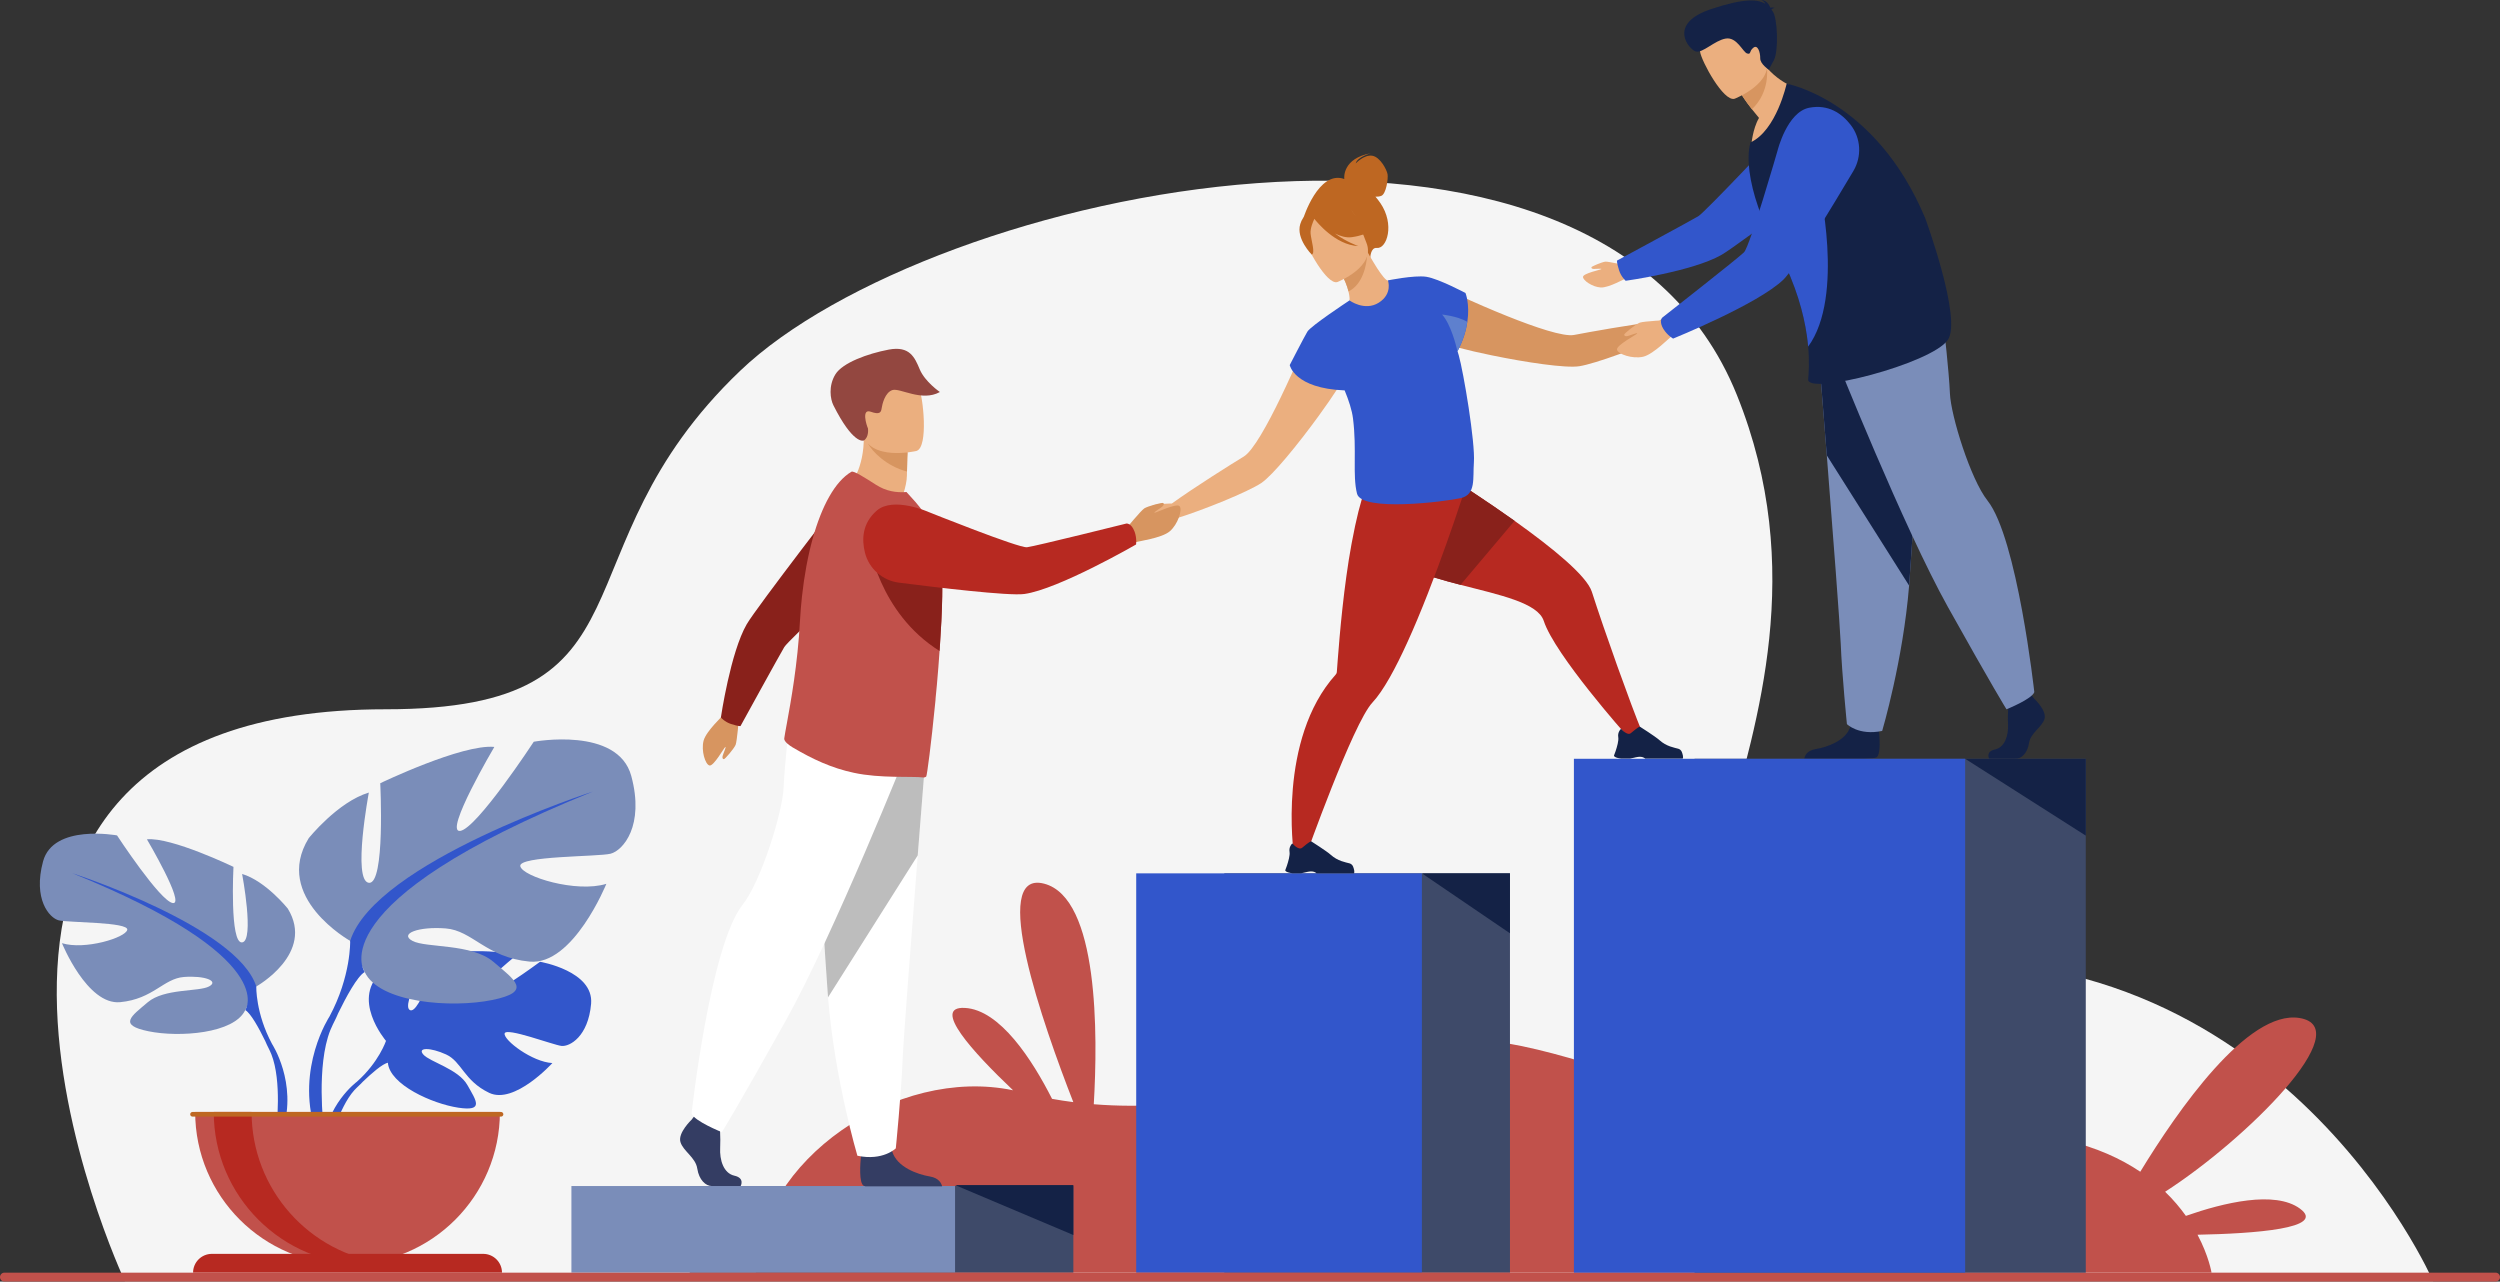
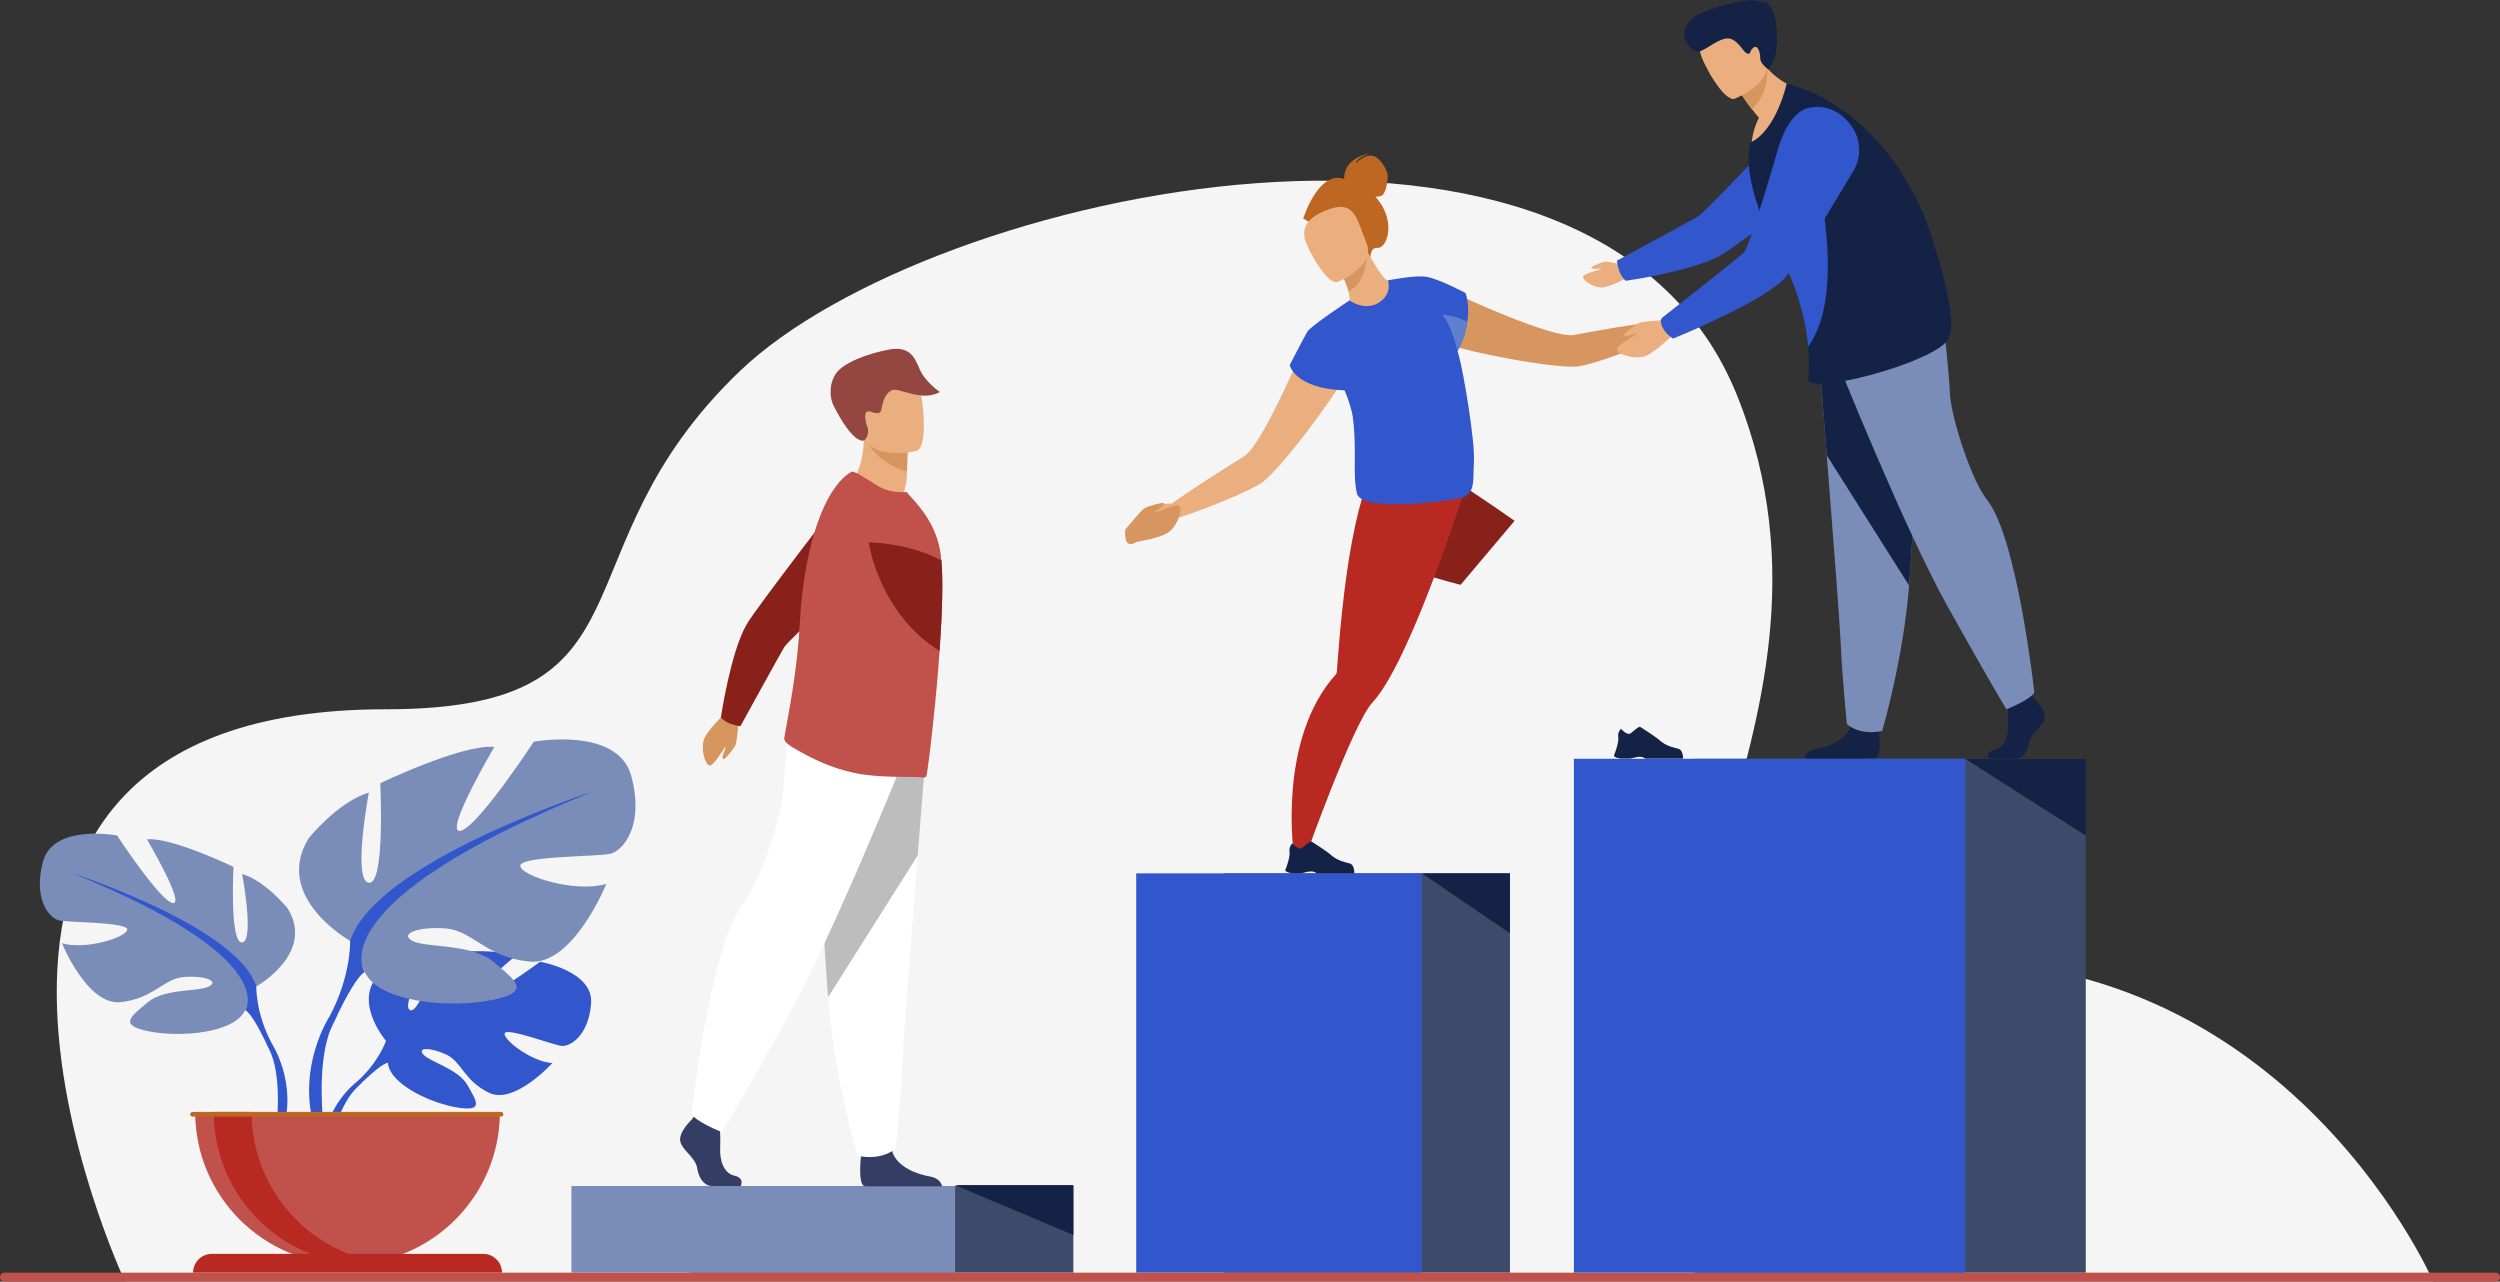
<svg xmlns="http://www.w3.org/2000/svg" id="Camada_2" data-name="Camada 2" viewBox="0 0 881.28 451.77">
  <rect x="0" y="0" width="881.28" height="451.77" fill="#333333" stroke="none" />
  <defs>
    <style>      .cls-1 {        fill: #343d63;      }      .cls-2 {        fill: #d79560;      }      .cls-3 {        fill: #934740;      }      .cls-4 {        fill: #7a8db9;      }      .cls-5 {        fill: #3256cb;      }      .cls-6 {        fill: #b72921;      }      .cls-7 {        fill: #c1514b;      }      .cls-8 {        fill: #ebaf7f;      }      .cls-9 {        fill: #5e80ce;      }      .cls-10 {        fill: #fff;      }      .cls-11 {        fill: #be6722;      }      .cls-12 {        fill: #142246;      }      .cls-13 {        fill: #bdbdbd;      }      .cls-14 {        fill: #89211b;      }      .cls-15 {        fill: #3e4a69;      }      .cls-16 {        fill: #f5f5f5;      }    </style>
  </defs>
  <g id="Art">
    <g>
      <path class="cls-16" d="M44.02,451.63s-94.67-201.6,91.91-201.6c98.58,0,57.97-55.31,125-119.33,67.02-64.01,301.42-115.16,351.31,8.46,49.89,123.61-73.41,217.47,45.73,201.37,143.17-19.35,199.73,111.11,199.73,111.11H44.02Z" />
-       <path class="cls-7" d="M810.76,426.05c-8.83-6.46-26.89-2.1-40.21,2.56-1.99-2.8-4.4-5.68-7.32-8.5,28.7-18.49,68.34-57.92,47.33-61.26-18.26-2.9-42.91,32.59-56.09,54.2-13.68-9.2-34.64-15.97-66.64-13.62-83.06,6.09-147.94-47.49-195.77-29.62-38.03,14.21-72.88,22.17-106.49,19.45,1.45-24.55,1.76-72.76-17.52-77.76-19.57-5.08-.37,49.67,10.3,77.01-2.5-.32-5-.7-7.49-1.15-6.91-13.62-18.3-31.45-30.8-32.06-11.77-.57,2.76,15.46,17.06,29.04-41.1-8.63-89.86,24.78-90.67,64.29h513.14s-.91-5.77-4.94-13.37c19.83-.39,45.71-2.19,36.11-9.2Z" />
      <g>
        <rect class="cls-15" x="243.13" y="418.09" width="135.24" height="30.54" />
        <rect class="cls-4" x="201.43" y="418.09" width="135.24" height="30.54" />
      </g>
      <g>
        <g>
          <rect class="cls-15" x="431.58" y="307.86" width="100.7" height="140.76" transform="translate(963.86 756.49) rotate(180)" />
          <rect class="cls-5" x="400.53" y="307.86" width="100.7" height="140.76" transform="translate(901.76 756.49) rotate(180)" />
        </g>
        <polygon class="cls-12" points="501.23 307.86 532.28 329 532.28 307.86 501.23 307.86" />
      </g>
      <g>
        <path class="cls-5" d="M190.37,339.04s-18.83,14-22.51,13.15c-3.67-.85,13.76-15.12,13.76-15.12-6.56-3.15-26.96-1.18-26.96-1.18,0,0-6.79,21.91-10.14,20.18-3.35-1.73,7.01-19.09,7.01-19.09-7.31-.44-16.27,4.99-16.27,4.99-12.27,9.69.81,24.95.81,24.95,0,0-2.52,7.54-10.27,14.41,0,0-11.07,8.18-11.84,22.81l2.01.18s3.18-13.62,8.97-20.06c.23-.23.55-.57.96-.97.94-.87,1.6-1.53,2.05-2.02,2.88-2.77,6.86-6.29,8.78-6.63,0,0-.1-.35-.08-.96.03.31.05.63.08.96.66,7.71,15.62,14.44,24.82,15.83,9.2,1.38,6.36-2.4,3.19-8.01-3.17-5.61-13.2-8.12-15.49-10.7-2.29-2.58,2.44-2.59,7.99-.06,5.54,2.53,6.3,9.28,15.2,13.54,8.89,4.26,22.28-10.5,22.28-10.5-7.09-.36-17.21-8.06-16.84-10.41.37-2.36,17.18,4.06,20.06,4.37,2.87.31,9.42-3.27,10.43-14.85,1.01-11.58-17.97-14.81-17.97-14.81Z" />
        <g>
          <path class="cls-4" d="M90.35,347.74s20.8-11.65,11.09-27.46c0,0-7.77-9.71-16.09-12.2,0,0,4.44,23.57,0,24.13-4.44.55-3.05-26.63-3.05-26.63,0,0-21.91-10.54-30.51-9.71,0,0,13.59,23.02,9.15,22.47-4.44-.56-19.69-23.85-19.69-23.85,0,0-22.47-4.16-26.07,9.15-3.61,13.31,2.22,19.97,5.55,20.8,3.33.83,24.68.55,24.13,3.33-.55,2.77-14.98,7.21-23.02,4.71,0,0,8.88,21.91,20.52,20.8,11.65-1.11,15.25-8.32,22.47-8.88,7.21-.55,12.48,1.39,8.87,3.33-3.61,1.94-15.81.64-21.63,5.59-5.82,4.95-10.54,8,.28,10.22,10.82,2.22,30.23.83,34.11-7.49l3.88-8.32Z" />
          <path class="cls-5" d="M95.89,367.99c-5.82-10.82-5.55-20.25-5.55-20.25-6.66-21.08-64.9-39.94-64.9-39.94,74.05,29.95,61.02,48.26,61.02,48.26,2,1.16,4.99,6.71,7.06,10.97.3.72.76,1.73,1.46,3.09h0c.28.62.51,1.12.66,1.47,3.81,9.54,1.79,26.01,1.79,26.01l2.31.62c5.12-16.6-3.86-30.24-3.86-30.24Z" />
        </g>
        <g>
          <path class="cls-4" d="M123.44,331.67s-27.42-15.35-14.62-36.19c0,0,10.24-12.8,21.2-16.09,0,0-5.85,31.08,0,31.81,5.85.73,4.02-35.1,4.02-35.1,0,0,28.88-13.89,40.22-12.8,0,0-17.91,30.34-12.06,29.61,5.85-.73,25.96-31.44,25.96-31.44,0,0,29.61-5.48,34.37,12.06,4.75,17.55-2.93,26.32-7.31,27.42-4.39,1.1-32.54.73-31.81,4.39.73,3.66,19.74,9.51,30.34,6.22,0,0-11.7,28.88-27.05,27.42-15.35-1.46-20.11-10.97-29.61-11.7-9.51-.73-16.45,1.83-11.7,4.39,4.75,2.56,20.84.84,28.52,7.37,7.68,6.53,13.89,10.55-.37,13.47-14.26,2.92-39.85,1.1-44.97-9.87l-5.12-10.97Z" />
          <path class="cls-5" d="M208.99,279.03s-76.78,24.86-85.55,52.65c0,0,.37,12.43-7.31,26.69,0,0-11.84,17.98-5.09,39.87l3.05-.82s-2.66-21.72,2.36-34.29c.21-.46.5-1.13.87-1.94h0c.92-1.8,1.53-3.12,1.92-4.07,2.74-5.61,6.68-12.93,9.31-14.47,0,0-17.18-24.13,80.43-63.61Z" />
        </g>
        <path class="cls-7" d="M122.51,445.69c29.66,0,53.71-24.05,53.71-53.71h-107.42c0,29.66,24.05,53.71,53.71,53.71Z" />
        <path class="cls-6" d="M135.73,445.28c-2.18.27-4.41.41-6.67.41-29.66,0-53.71-24.05-53.71-53.71h13.34c0,27.4,20.52,50.01,47.04,53.3Z" />
        <path class="cls-6" d="M170.34,442h-95.65c-3.66,0-6.63,2.97-6.63,6.63h108.9c0-3.66-2.97-6.63-6.63-6.63Z" />
        <path class="cls-11" d="M176.62,391.98h-108.76c-.45,0-.82.37-.82.82s.37.82.82.82h108.76c.45,0,.82-.37.82-.82s-.37-.82-.82-.82Z" />
      </g>
      <g>
        <path class="cls-2" d="M591.09,109.14c-1.56-.24-6.25,4.1-6.25,4.1h0c-10.02,1.16-24.66,3.82-29.93,4.83-3.74.72-13.79-2.71-23.61-6.64-11.68-4.68-23.02-10.08-23.02-10.08-6.48-.33-13.84,11.49-.7,19.01,2.01,1.15,9.54,3.11,18.22,4.89h0c11.97,2.47,26.12,4.61,30.93,3.85,5.59-.87,21.42-6.67,30.84-11.1h0s0,0,.02-.01c.04-.02.07-.03.1-.05.57-.26,2.87-1.29,4.41-1.2,1.76.1,5.69-3.12,5.81-3.99.12-.86-5.27-3.38-6.83-3.62Z" />
-         <path class="cls-6" d="M578.85,258.06l-5.52,1.12s-25.24-28.36-29.13-40.29c-2.08-6.38-15.41-9.13-29.33-12.73-12.12-3.13-24.7-6.91-30.7-14.28-12.91-15.83,8.11-35.28,8.11-35.28,0,0,22.35,13.28,41.62,27,13.47,9.59,25.45,19.39,27.25,25.02,4.38,13.7,13.68,39.74,17.7,49.43Z" />
        <path class="cls-12" d="M571.47,267.42h3.1c1.04-.16,1.81-.46,2.87-.6,1.62-.21,2.36.45,2.51.6.02.02.03.03.03.03h13.18c.33-.47.01-1.57-.3-2.38-.21-.55-.67-.96-1.23-1.13-1.4-.4-4.15-.77-6.68-3.05-1.42-1.28-6.85-4.72-6.85-4.72h-.03c-.12,0-.69.17-3.16,2.26-1.28,1.08-3.46-1.52-3.46-1.52,0,0-.41.34-.71.97-.25.5-.42,1.18-.28,2.02.2,1.19-.44,3.39-.94,4.89-.31.9-.57,1.55-.57,1.55,0,0-.15.74,2.52,1.08Z" />
        <path class="cls-14" d="M533.9,183.61l-19.03,22.55c-12.12-3.13-24.7-6.91-30.7-14.28-12.91-15.83,8.11-35.28,8.11-35.28,0,0,22.35,13.28,41.62,27Z" />
        <path class="cls-6" d="M516.61,171.83s-1.53,4.84-4.03,12.11c-3.16,9.2-7.86,22.3-12.96,34.45-1.12,2.67-2.26,5.3-3.41,7.82-4.24,9.35-8.59,17.37-12.41,21.44-6.87,7.32-23.57,54.4-23.57,54.4l-4.16-1.15s-5.8-40.2,14.75-63.07c.22-.24.39-.53.42-.85,0,0,0,0,0,0,.27-3.39,1.25-18.55,3.38-33.91.52-3.77,1.11-7.55,1.78-11.17.04-.23.09-.46.13-.69,3.13-16.74,6.12-24.19,9.99-27.94l28.42,8.09,1.68.48Z" />
        <path class="cls-12" d="M455.59,307.83h3.1c1.04-.16,1.81-.46,2.87-.6,1.62-.21,2.36.45,2.51.6.02.02.03.03.03.03h13.18c.33-.47.01-1.57-.3-2.38-.21-.55-.67-.96-1.23-1.13-1.4-.4-4.15-.76-6.68-3.05-1.42-1.28-6.85-4.72-6.85-4.72h-.03c-.12,0-.69.17-3.16,2.26-1.28,1.08-3.46-1.52-3.46-1.52,0,0-.41.34-.71.97-.25.5-.42,1.18-.28,2.02.2,1.19-.44,3.39-.94,4.89-.31.9-.57,1.55-.57,1.55,0,0-.15.75,2.52,1.08Z" />
        <path class="cls-8" d="M461.69,117.16s-4.75,11.63-10.24,22.96c-4.61,9.52-9.74,18.82-12.98,20.8-4.58,2.8-17.2,10.69-25.39,16.58,0,0-6.39-.05-7.38,1.17-.99,1.22-3.28,6.72-2.61,7.27.67.56,5.75.3,6.98-.97,1.08-1.1,3.47-1.9,4.07-2.08.04-.01.07-.02.11-.03.02,0,.03,0,.03,0h0c9.95-3.06,25.55-9.44,30.28-12.55,4.07-2.69,13.08-13.79,20.27-23.67h0c5.21-7.17,9.47-13.69,10.18-15.89,4.66-14.4-8.74-18.19-13.31-13.58Z" />
        <path class="cls-11" d="M486.56,71.54c-.56-.82-1.13-1.55-1.7-2.2.7.02,1.47-.05,2.1-.32,1.67-.69,2.43-5.99,2.18-7.56-.25-1.57-2.57-6.12-5.43-6.57-2.86-.45-5.81,2.72-5.81,2.72.53-2.29,5.37-3.61,5.37-3.61-9.96,1.84-9.46,8.48-9.39,9.1-9.12-3.25-14.48,13.93-14.48,13.93l23.63,13.92s.06-3.79,2.32-3.55c3.52.38,6.44-8.25,1.22-15.86Z" />
        <path class="cls-8" d="M488.06,107.58c-5.42,2.56-12.61-1.13-12.58-1.16.46-.46.3-1.86-.12-3.68-.43-1.9-1.43-4.49-3.29-7.59-.39-.66-.77-1.32-1.24-2.01l.62-.23,10.53-4.22s1.7,3.06,3.48,5.85c1.51,2.32,3.1,4.41,3.79,4.34.04-.04,7.01,4.76-1.2,8.71Z" />
        <path class="cls-2" d="M481.98,89.73c-.27,3.76-1.55,10.53-6.62,13.01-.43-1.9-1.43-4.49-3.29-7.59l9.91-5.42Z" />
        <path class="cls-8" d="M471.45,99.42s13.71-5.4,10.21-13.89c-3.5-8.49-4.08-14.9-12.99-11.81-8.9,3.09-9.26,7.03-8.78,10.14.48,3.12,7.89,16.74,11.55,15.56Z" />
-         <path class="cls-11" d="M476.57,83.6c6.33-.89,8.18-3.45,8.18-3.45,0,0-5.83-1.67-9.26-7.38,0,0-7.12-2.4-12.39,1.61-.32.42-.55.91-.67,1.49-1.21-.4-3.03-.29-4.07,3.12-1.58,5.13,4.03,10.74,4.03,10.74,1.36-.38-.17-4.96-.39-7.4-.16-1.8.81-4.1,1.33-5.19.67.87,7.35,9.26,15.5,9.6,0,0-4.31-1.49-8.23-4.42,1.95.96,4.02,1.56,5.96,1.28Z" />
        <path class="cls-5" d="M514.17,125.07c-.12-.41-.24-.83-.37-1.27,2.04-3.89,3.04-7.4,3.46-10.37.93-6.27-.66-10.15-.66-10.15,0,0-9.51-5.04-13.71-5.69-.02,0-.04-.01-.05-.02-.05,0-.11-.01-.17-.02-4.24-.58-13.42,1.29-13.42,1.29,0,0,1.77,4.71-3.22,7.86-4.99,3.14-10.33-.8-10.33-.8-.16.11-.33.23-.51.35,0,0,0,0,0,0,0,0-13.14,8.67-14.32,10.65-1.18,1.98-6.23,11.79-6.23,11.79,0,0,1.6,8.24,19.36,8.93,1.46,3.54,2.58,6.99,2.94,9.87,1.41,11.18-.23,20,1.42,26.53,1.64,6.53,31.27,2.8,36.63,1.55,5.36-1.26,4.16-6.98,4.57-12.55.52-6.99-3.63-31.79-5.38-37.96Z" />
        <path class="cls-9" d="M517.26,113.43c-.43,2.98-1.43,6.5-3.48,10.42-.46-2.05-2.36-9.56-5.42-12.97,0,0,5.15.47,8.91,2.56Z" />
      </g>
      <g>
        <path class="cls-2" d="M396.65,186.7s5.52-6.69,6.71-7.48c1.19-.79,6.4-2.18,6.7-1.9.3.28.31.68-.33,1.25-.65.57-3.11,2.01-2.76,2.17.35.16,7.79-3.54,8.86-2.3,1.07,1.25-.61,6.39-3.47,8.85s-11.42,3.52-11.96,3.86c-4.56,2.92-3.74-4.46-3.74-4.46Z" />
        <path class="cls-8" d="M299.48,171.26s7.93,9.41,18.02,5.47c0,0,2.17-5.25,2.2-9.13,0-.48,0-.94.02-1.38.05-4.36.2-6.81.2-6.81,0,0,0,0-.01,0-.46-.19-15.43-6.34-15.42-5.83.26,11.79-5.01,17.67-5.01,17.67Z" />
        <path class="cls-2" d="M306,156.4c1.44,2.68,6.4,7.91,13.73,9.83.05-4.36.2-6.81.2-6.81,0,0,0,0-.01,0-.41-.11-14.35-3.81-13.92-3.02Z" />
        <path class="cls-8" d="M323.06,158.97s-16.84,3.96-19.14-6.57c-2.3-10.53-6.03-17.1,4.63-20.08,10.65-2.97,13.63.58,15.25,3.91,1.62,3.33,3.59,21.43-.73,22.73Z" />
        <path class="cls-3" d="M304.5,155.27c-.23.15-3.85,1.26-10.72-12.41-1.08-2.15-1.81-6.79.7-10.89,2.51-4.1,11.42-7.33,18.81-8.73,7.4-1.4,9.17,2.76,10.92,6.94,1.83,4.39,7.11,8.01,7.11,8.01-6.38,3.56-14.06-1.53-16.72-.69-2.66.84-3.6,5.03-3.8,6.38-.2,1.34-.51,2.46-3.85,1.26-3.35-1.2-1.51,4.74-.98,5.88,0,0,.45,3.03-1.46,4.26Z" />
        <g>
          <path class="cls-1" d="M261.11,418.09h-10.2c-2.14,0-4.51-2.17-5.11-6.14-.59-3.97-4.99-6.14-5.94-9.39-.95-3.25,3.92-7.83,3.92-7.83l.81-1.06.85-1.11,8.08,1.92s.2,1.95.32,4.43c.09,1.79.13,3.87.03,5.68-.24,4.34,1.2,9,5,9.85,3.8.84,2.23,3.64,2.23,3.64Z" />
          <path class="cls-1" d="M332.1,418.19h-27.03c-.26-.05-.45-.11-.57-.17-1.8-.93-1.24-8.04-1.02-10.24.04-.41.07-.65.07-.65,0,0,9.5-7.83,10.81-1.83.04.19.09.37.14.55h0c1.65,5.61,9.03,8.16,13.29,8.87,3.26.54,4.1,2.5,4.32,3.47Z" />
          <path class="cls-10" d="M326.65,261.88s-1.44,18.01-3.14,39.66c-2.31,29.41-5.08,65.53-5.35,72.37-.47,11.88-2.38,30.89-2.38,30.89,0,0-4.51,4.52-13.54,2.61,0,0-8.05-27.13-10.35-55.84-.04-.47-.07-.94-.11-1.42-2.14-29.23-5.46-90.77-5.46-90.77l40.33,2.5Z" />
          <path class="cls-13" d="M326.65,261.88s-1.44,18.01-3.14,39.66l-31.62,50.03c-.04-.47-.07-.94-.11-1.42-2.14-29.23-5.46-90.77-5.46-90.77l40.33,2.5Z" />
          <path class="cls-10" d="M320.06,264.02s-26.02,65.22-43.13,95.88c-17.11,30.65-22.45,39.21-22.45,39.21,0,0-9.8-3.92-10.69-6.59,0,0,6.54-59.18,18-73.6,6.47-8.15,14.08-32.61,14.43-41.17.36-8.55,2.32-25.48,2.32-25.48l41.52,11.76Z" />
        </g>
        <g>
          <path class="cls-2" d="M260.49,253.15s-.67,8.15-1.17,9.4c-.49,1.25-3.78,5.13-4.16,5.07s-.61-.36-.42-1.15c.19-.79,1.33-3.23.97-3.17-.36.06-4.12,6.93-5.62,6.54-1.5-.39-2.97-5.27-2.07-8.72.89-3.45,6.95-8.87,7.18-9.42,1.96-4.71,5.3,1.44,5.3,1.44Z" />
          <path class="cls-14" d="M257.7,255.22c2.88.92,3.34.72,3.34.72,0,0,14.02-25.52,15.44-27.86,1.42-2.34,29.76-28.62,29.76-28.62l-7.28-27.16s-32.23,41.74-35.72,47.73c-5.75,9.9-9.12,32.89-9.12,32.89,0,0,1.32,1.57,3.58,2.3Z" />
        </g>
        <path class="cls-7" d="M332.15,210.13c-.1,5.58-.42,11.85-.86,18.22-.03.38-.05.76-.08,1.13-.28,3.95-.58,7.9-.93,11.76-.14,1.55-.29,3.07-.44,4.58l-.02.2c-.01.56-.08,1.17-.14,1.73-1.42,14.44-2.91,25.85-3.19,26.03-.33.22-.7.33-1.11.28-3.79-.48-15.09.38-24.34-1.63-7.81-1.65-14.53-4.77-21.65-8.98-.95-.56-3.1-2.04-2.93-3.15.17-1.22.49-2.97.9-5.18,1.4-7.68,3.83-20.9,4.65-36.36.16-2.88.4-5.73.7-8.52.79-7.29,2.07-14.21,3.77-20.36,3.17-11.42,7.83-20.17,13.68-23.59.76-.43,4.88,2.19,8.65,4.61,3.49,2.24,7.16,2.85,10.73,2.54l3.14,3.48c3.81,4.42,7.86,10.31,8.96,18.69.08.62.15,1.28.21,1.97.31,3.41.38,7.73.29,12.56Z" />
        <path class="cls-14" d="M332.15,210.13c-.1,5.58-.42,11.85-.86,18.22-.03.38-.05.76-.08,1.13-21.63-13.54-24.97-38.32-24.97-38.32,10.64.47,19.1,2.91,25.62,6.41.31,3.41.38,7.73.29,12.56Z" />
-         <path class="cls-6" d="M399.93,187.37c-1.12-3.02-2.85-2.82-2.85-2.82,0,0-32.17,8.02-35.05,8.36-2.89.34-34.64-12.4-34.64-12.4,0,0-12.5-5.61-18.35-.49-5.09,4.45-5.32,10.09-4.13,14.82,1.42,5.64,6.19,9.81,11.96,10.55,12.95,1.65,38.8,4.76,44.22,4,12.06-1.68,39.38-17.45,39.38-17.45,0,0,.34-2.21-.53-4.57Z" />
      </g>
      <g id="man">
        <g>
          <path class="cls-12" d="M717.11,246.33s4.47,4.14,3.6,7.09c-.87,2.94-4.91,4.9-5.45,8.5-.54,3.6-2.72,5.56-4.69,5.56h-9.35s-1.44-2.53,2.04-3.29c3.49-.76,4.8-4.99,4.59-8.91-.22-3.92.33-9.16.33-9.16l7.41-1.74,1.53,1.96Z" />
          <path class="cls-12" d="M661.42,266.99c-.45.23-2.05.38-4.23.49h-21.15c.07-.63.56-2.87,4.02-3.43,3.91-.64,10.68-2.91,12.19-7.9.05-.16.09-.32.13-.49,1.2-5.34,9.92,1.63,9.92,1.63,0,0,.03.21.06.58.2,1.96.72,8.3-.93,9.12Z" />
          <path class="cls-4" d="M641.09,124.13s1.32,16.52,2.88,36.39c2.12,26.98,4.66,60.12,4.91,66.4.43,10.9,2.18,28.34,2.18,28.34,0,0,4.14,4.14,12.43,2.4,0,0,7.38-24.89,9.49-51.23.03-.43.07-.87.1-1.3,1.96-26.81,5.01-83.28,5.01-83.28l-37,2.29Z" />
          <path class="cls-12" d="M641.09,124.13s1.32,16.52,2.88,36.39l29.01,45.9c.03-.43.07-.87.1-1.3,1.96-26.81,5.01-83.28,5.01-83.28l-37,2.29Z" />
          <path class="cls-4" d="M647.14,126.1s23.87,59.84,39.57,87.96c15.7,28.12,20.6,35.97,20.6,35.97,0,0,8.99-3.6,9.81-6.05,0,0-6-54.29-16.51-67.53-5.94-7.48-12.92-29.92-13.24-37.77-.33-7.85-2.13-23.38-2.13-23.38l-38.1,10.79Z" />
        </g>
        <g>
          <path class="cls-8" d="M573.51,93.64s-6.47-1.48-7.56-1.41c-1.09.08-4.9,1.67-4.95,1.98-.05.31.13.56.79.6.66.04,2.83-.23,2.69.03-.14.26-6.38,1.49-6.45,2.75-.07,1.26,3.35,3.59,6.24,3.75,2.89.16,8.57-3.2,9.06-3.24,4.13-.36.19-4.46.19-4.46Z" />
          <path class="cls-5" d="M570.74,95.28c-.93-2.96-.71-3.43-.71-3.43,0,0,26.25-14.19,28.65-15.63,2.4-1.44,29.53-30.3,29.53-30.3l27.78,7.65s-42.99,32.75-49.15,36.28c-10.18,5.83-33.76,9.13-33.76,9.13,0,0-1.6-1.36-2.33-3.69Z" />
        </g>
        <path class="cls-8" d="M636.62,31.89s-9.74,17.14-19.26,19.37c0,0,.4-5.76,2.71-9.69-.95-1.12-1.78-2.15-2.5-3.07-2.4-3.07-3.54-4.95-3.54-4.95l3.23-8.69,2.19-5.89c1.05,1.91,2.22,3.54,3.43,4.94,6.24,7.17,13.74,7.98,13.74,7.98Z" />
        <path class="cls-2" d="M622.88,23.9s1.16,8.59-5.31,14.59c-2.4-3.07-3.54-4.95-3.54-4.95l3.23-8.69c3.46-1.06,5.62-.96,5.62-.96Z" />
        <path class="cls-8" d="M611.47,34.81s14.55-5.67,10.88-14.68c-3.67-9.01-4.27-15.81-13.71-12.57-9.45,3.24-9.84,7.41-9.34,10.71.49,3.31,8.3,17.78,12.18,16.53Z" />
        <path class="cls-12" d="M686.64,119.83c-5.87,8.44-49.76,19.72-49.24,13.87.2-2.24.47-6.18,0-11.52-.11-1.25-.26-2.58-.47-3.98-1.11-7.68-3.76-17.55-9.67-28.97-.44-.86-.9-1.72-1.38-2.59-2.43-4.42-4.5-9.1-6.09-13.67-3.04-8.79-4.27-17.2-2.73-22.69,0-.03.02-.05.02-.08,9.17-4.24,12.73-20.7,12.73-20.7,0,0,31.3,5.62,48.83,47.34,0,0,13.11,35.64,8,42.99Z" />
        <path class="cls-5" d="M637.4,122.18c-.11-1.25-.26-2.58-.47-3.98-1.11-7.68-3.76-17.55-9.67-28.97,1.01-6.15,2.41-11.26,3.95-13.56,6.24-9.36,9.88-10.82,9.88-10.82,0,0,9.36,39.48-3.69,57.33Z" />
        <g>
          <path class="cls-8" d="M588.05,112.79s-8.66.45-10,.94c-1.34.48-5.56,3.85-5.51,4.25.05.41.36.66,1.21.48.84-.18,3.47-1.3,3.39-.93-.08.38-7.48,4.15-7.12,5.75.36,1.6,5.49,3.31,9.18,2.48,3.69-.84,9.62-7.08,10.22-7.31,5.06-1.93-1.36-5.66-1.36-5.66Z" />
          <path class="cls-5" d="M586.42,116.07c-1.73-2.8-.48-4.08-.48-4.08,0,0,26.75-20.94,28.85-23.06,2.1-2.12,11.81-35.81,11.81-35.81,0,0,3.34-13.63,11.17-15.14,6.8-1.31,11.5,2.06,14.58,6,3.67,4.7,4.03,11.19.98,16.31-6.83,11.51-20.61,34.35-24.63,38.25-8.95,8.69-38.91,20.82-38.91,20.82,0,0-2-1.11-3.36-3.31Z" />
        </g>
        <path class="cls-12" d="M624.44,3.4c.1-.2.4-.42,1.12-.64,0,0-.68-.23-1.47-.05-.41-1-1.4-2.69-3.26-2.71,0,0,1.07.28,1.46,1.35-2.55-1.62-7.28-2.09-19.1,1.85-15.57,5.19-7.79,14.22-5.43,14.95,2.36.72,6.7-3.93,10.61-4.56,3.91-.63,6.02,4.81,7.51,5.26,1.49.45.64-.79,2.2-2.03,1.56-1.24,2.46,1.68,2.42,3.73-.03,2.05,3.01,3.99,3.01,3.99l1.78-3.27c1.78-3.27,1.3-15.15-.41-17.29-.15-.19-.3-.38-.45-.57Z" />
      </g>
      <path class="cls-7" d="M1.57,448.62h878.14c.87,0,1.57.7,1.57,1.57h0c0,.87-.7,1.57-1.57,1.57H1.57C.7,451.77,0,451.06,0,450.2H0C0,449.33.7,448.62,1.57,448.62Z" />
      <polygon class="cls-12" points="378.37 417.75 378.37 435.36 336.67 417.75 378.37 417.75" />
      <rect class="cls-15" x="597.35" y="267.48" width="137.91" height="181.14" />
      <rect class="cls-5" x="554.82" y="267.48" width="137.92" height="181.14" />
      <polygon class="cls-12" points="735.26 267.48 735.26 294.57 692.74 267.48 735.26 267.48" />
    </g>
  </g>
</svg>